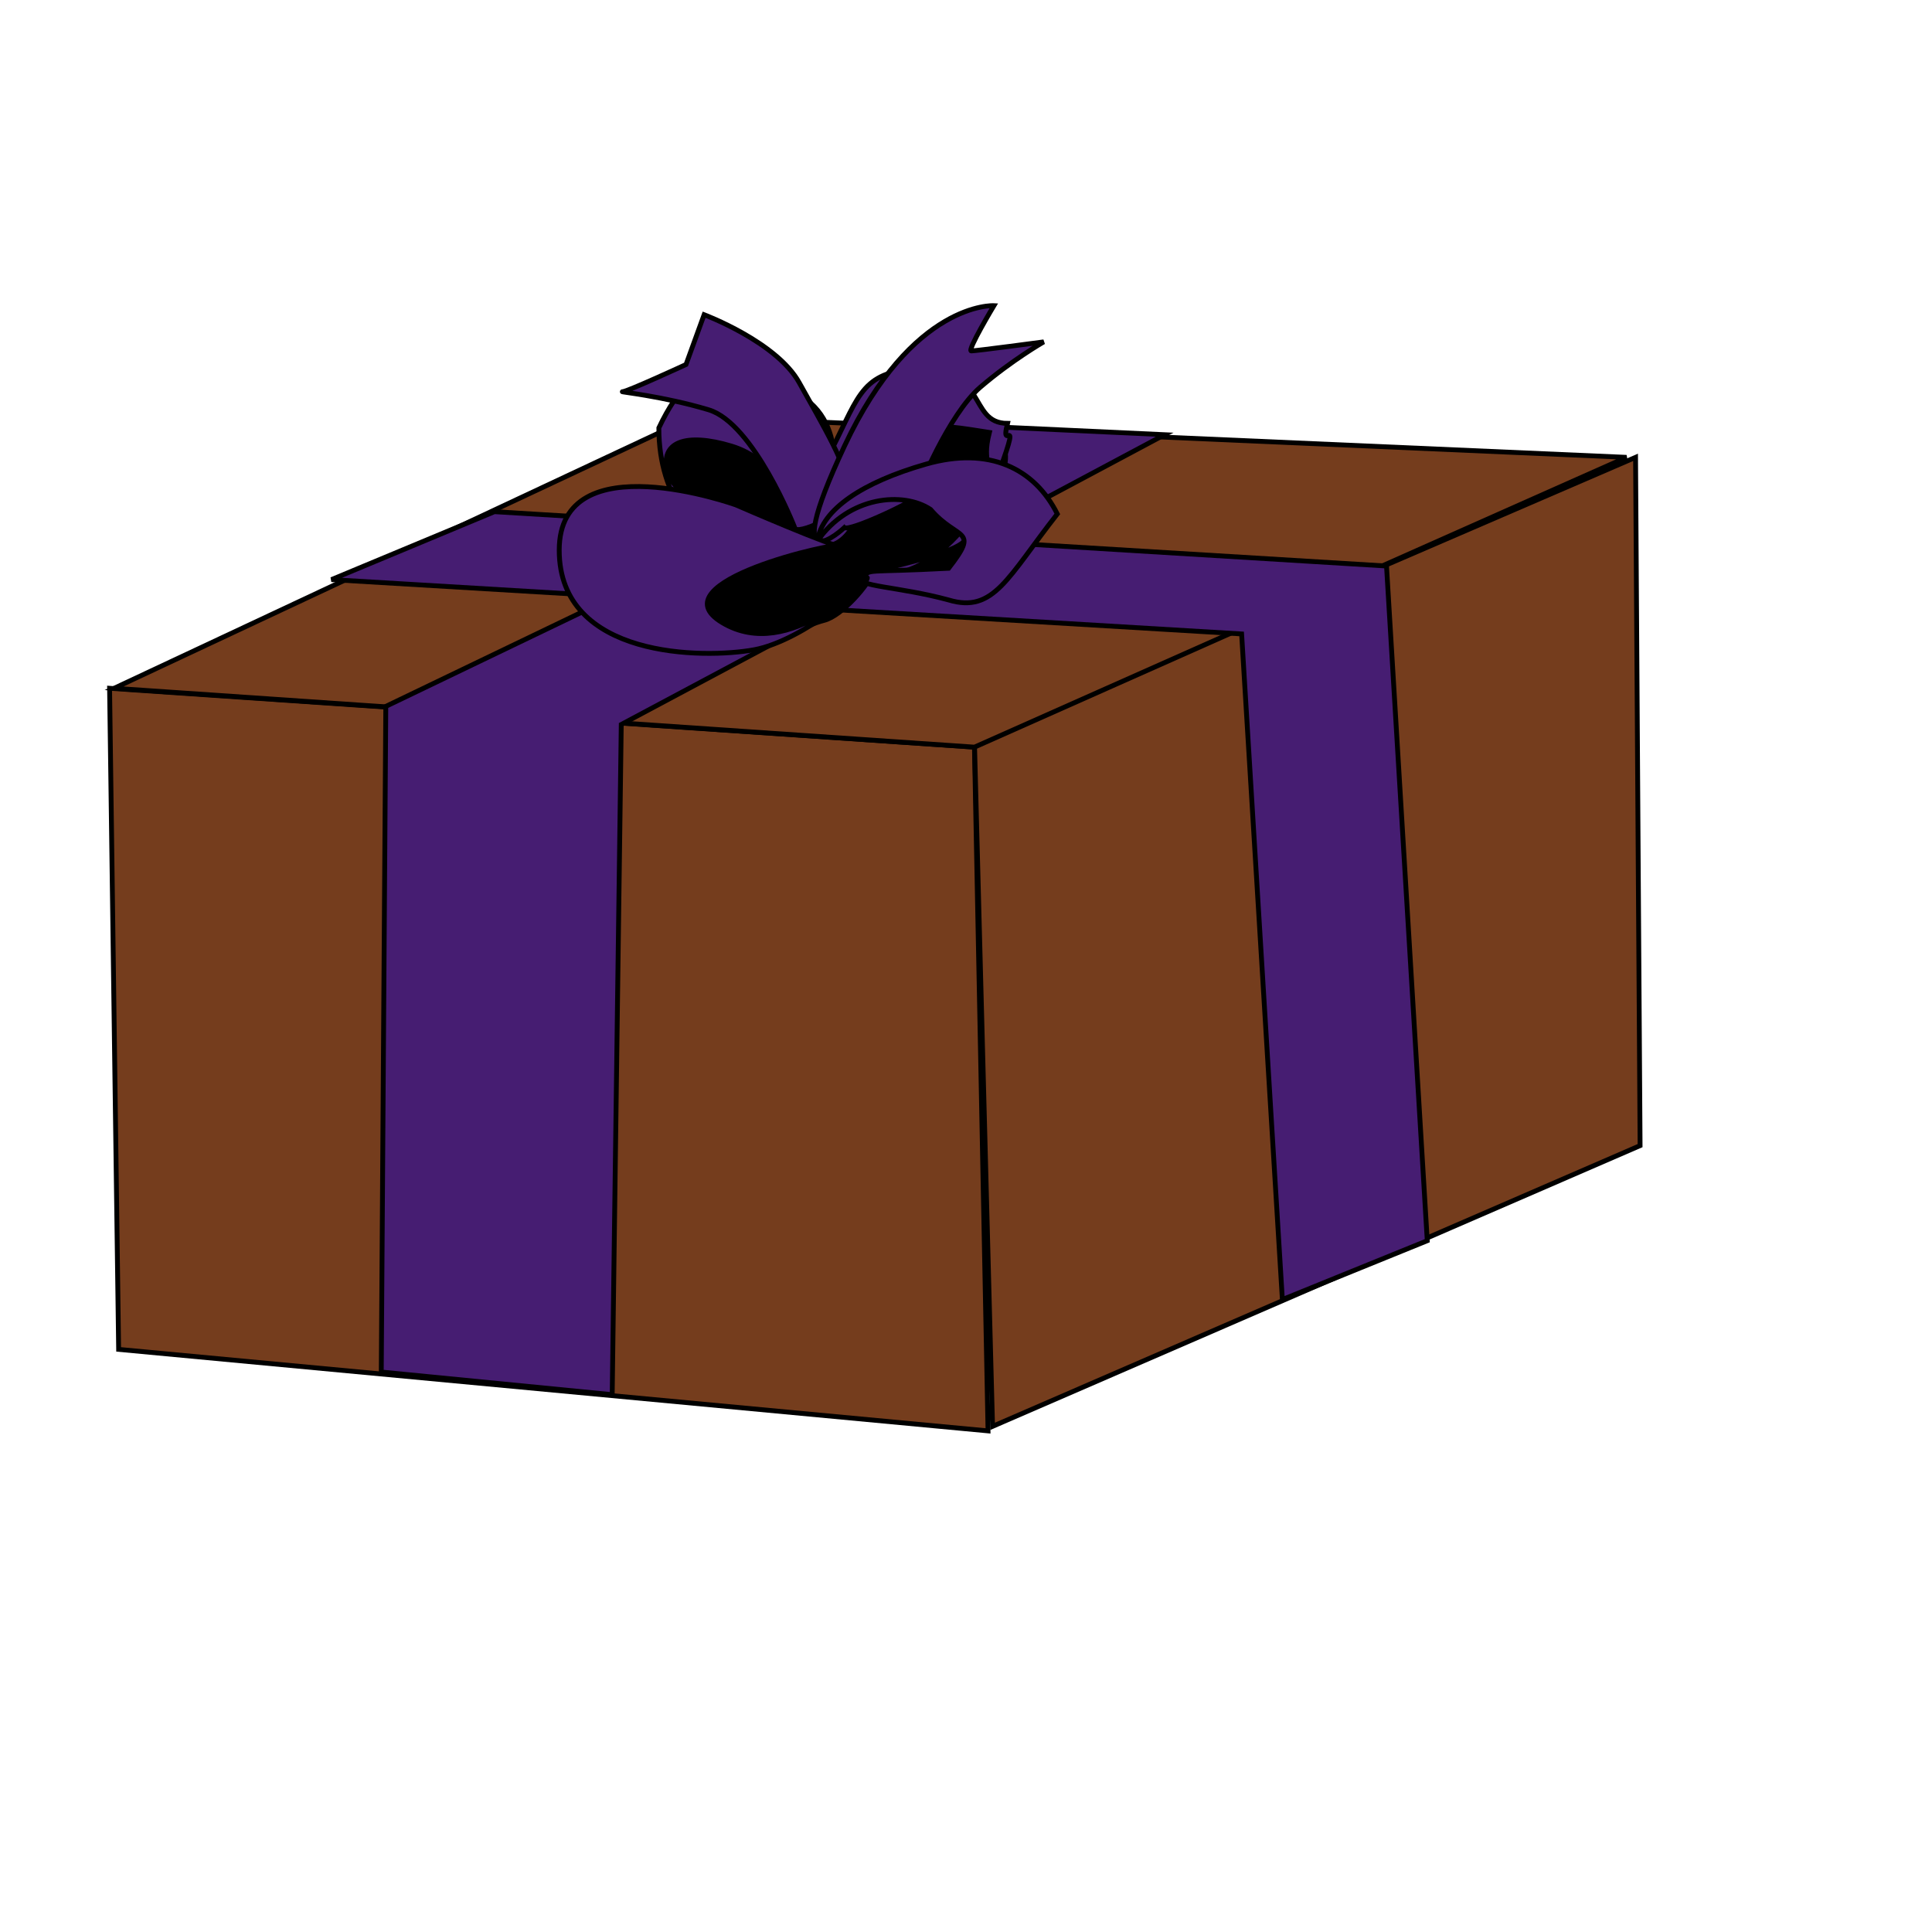
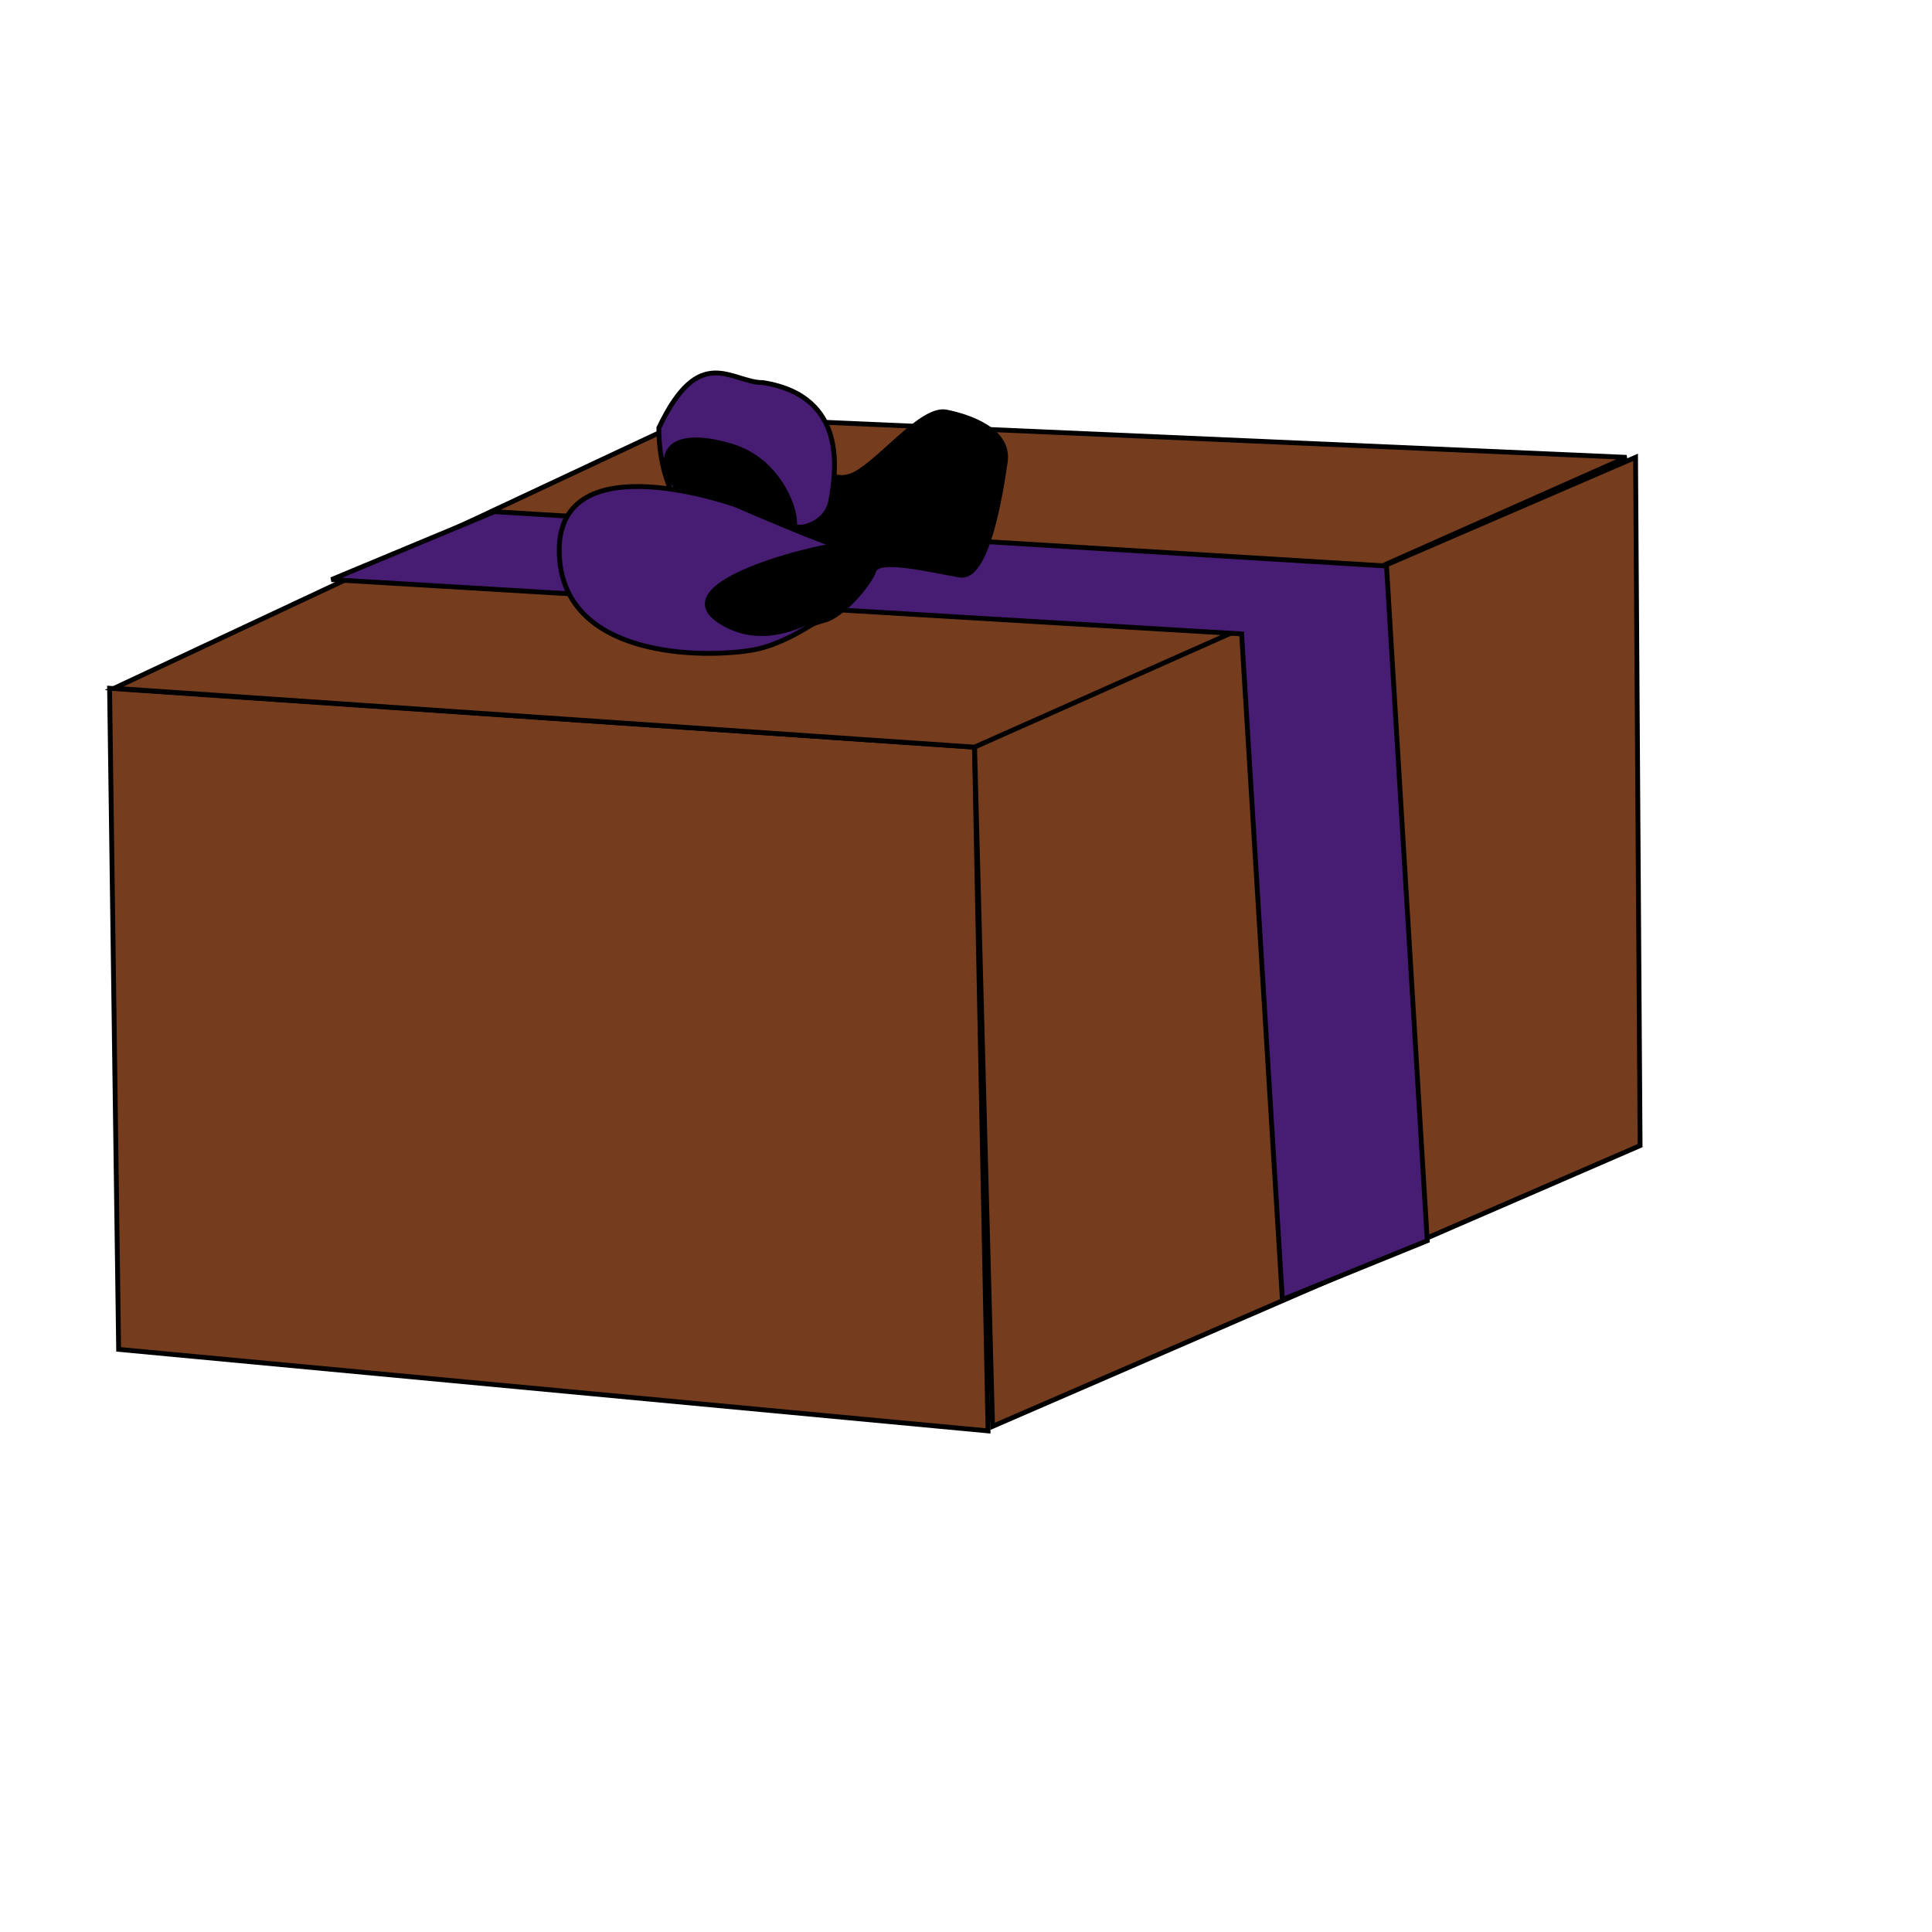
<svg xmlns="http://www.w3.org/2000/svg" width="533.333" height="533.333">
  <title>Purple tag bundle</title>
  <g>
    <title>Layer 1</title>
    <g id="g992" fill="#ffff00">
      <path d="m30.25,190l238.75,16.25l3.75,188.75l-240,-22.5l-2.5,-182.5z" id="path989" stroke-width="1pt" stroke="black" fill-rule="evenodd" fill="#753d1d" />
      <path d="m269,205l182.5,-78.75l1.25,190l-178.75,77.5l-5,-188.75z" id="path990" stroke-width="1pt" stroke="black" fill-rule="evenodd" fill="#753d1d" />
      <path d="m31.5,190l160,-75l257.5,11.25l-180,80l-237.5,-16.25z" id="path991" stroke-width="1pt" stroke="black" fill-rule="evenodd" fill="#753d1d" />
    </g>
    <g id="g998" fill="#ff0000">
-       <path d="m105.25,378.75l1.25,-183.75l161.25,-77.5l53.75,2.5l-150,80l-2.5,185l-63.75,-6.25z" id="path996" stroke-width="1pt" stroke="black" fill-rule="evenodd" fill="#461d72" />
      <path d="m354,358.75l-11.25,-183.75l-251.25,-15l45,-18.75l246.25,15l11.25,186.25l-40,16.25z" id="path997" stroke-width="1pt" stroke="black" fill-rule="evenodd" fill="#461d72" />
    </g>
    <path d="m185,128.75c0,0 -1.25,-7.5 7.5,-11.25c8.75,-3.75 23.75,-1.25 28.75,5c5,6.25 8.75,12.5 16.25,7.5c7.5,-5 17.5,-17.5 23.75,-16.25c6.25,1.25 17.5,5 16.25,13.75c-1.25,8.75 -5,32.5 -12.5,31.25c-7.5,-1.25 -22.5,-5 -23.75,-1.25c-1.25,3.75 -8.75,12.5 -13.75,13.75c-5,1.25 -17.5,7.5 -22.5,6.25c-5,-1.25 -13.75,-7.5 -15,-21.25c-1.25,-13.75 -5,-26.25 -5,-27.5z" id="path1007" stroke-width="1pt" stroke="#000000" fill-rule="evenodd" />
    <g id="g1037">
-       <path d="m239.375,158.125c0,0 13.75,5 28.75,-15c7.5,-18.75 2.5,-13.75 5,-23.75c-16.25,-2.5 -18.75,-3.75 -32.5,10c-3.75,22.5 -12.5,21.25 -12.5,21.25c0,0 -3.75,-7.5 -3.75,-6.25c0,1.25 6.25,8.75 3.75,-17.5c8.75,-16.25 8.75,-23.75 23.75,-25c21.25,-1.25 15,15 26.25,15c-2.5,10 6.25,-8.75 -6.25,23.75c-13.75,7.5 11.25,7.5 -32.5,17.5z" id="path1004" stroke-width="1pt" stroke="#000000" fill-rule="evenodd" fill="#461d72" />
      <path d="m219.375,144.375c0,-5 -5,-17.5 -17.5,-21.25c-12.5,-3.75 -20,-1.25 -17.5,7.5c2.5,8.75 31.25,21.25 31.25,21.25l-8.75,3.75c0,0 -3.75,6.25 -7.5,-3.75c-6.25,-3.75 -17.5,-13.75 -17.5,-33.75c11.25,-23.75 20,-12.5 28.75,-12.5c23.75,3.75 20,25 18.75,32.5c-1.25,7.5 -11.25,8.75 -10,6.25z" id="path1006" stroke-width="1pt" stroke="#000000" fill-rule="evenodd" fill="#461d72" />
-       <path d="m219.375,145.625c0,0 -11.25,-28.75 -23.75,-32.5c-12.5,-3.75 -25,-5 -23.75,-5c1.25,0 17.5,-7.5 17.5,-7.5l5,-13.75c0,0 20,7.5 26.25,18.75c6.25,11.25 13.75,23.75 13.75,30c0,6.25 -15,12.5 -15,10z" id="path1022" stroke-width="1pt" stroke="#000000" fill-rule="evenodd" fill="#461d72" />
-       <path d="m233.125,145.625c0,0 -18.75,17.5 0,-22.5c18.75,-40 41.25,-38.75 41.25,-38.75c0,0 -7.5,12.5 -6.25,12.5c1.25,0 20,-2.5 20,-2.5c0,0 -8.75,5 -17.5,12.5c-8.75,7.5 -17.5,28.75 -17.5,30c0,1.25 -18.75,10 -20,8.75z" id="path1020" stroke-width="1pt" stroke="#000000" fill-rule="evenodd" fill="#461d72" />
-       <path d="m225.625,149.375c8.75,-12.5 23.75,-13.75 31.25,-8.75c7.5,8.75 13.75,5 5,16.25c-23.75,1.25 -21.25,0 -23.75,2.5c-2.5,2.5 10,2.5 23.75,6.25c12.5,3.75 16.25,-6.25 30,-23.75c-6.25,-12.5 -18.75,-18.75 -36.25,-13.75c-17.5,5 -28.75,12.5 -30,21.25z" id="path1005" stroke-width="1pt" stroke="#000000" fill-rule="evenodd" fill="#461d72" />
      <path d="m239.375,159.375c0,0 -21.25,23.75 -40,12.5c-18.75,-11.25 32.5,-22.5 32.5,-21.25c0,1.25 -28.75,-11.25 -28.75,-11.25c0,0 -48.75,-17.5 -48.75,12.5c0,30 40,30 53.75,27.5c13.75,-2.5 32.5,-18.75 31.25,-20z" id="path1003" stroke-width="1pt" stroke="#000000" fill-rule="evenodd" fill="#461d72" />
    </g>
  </g>
</svg>